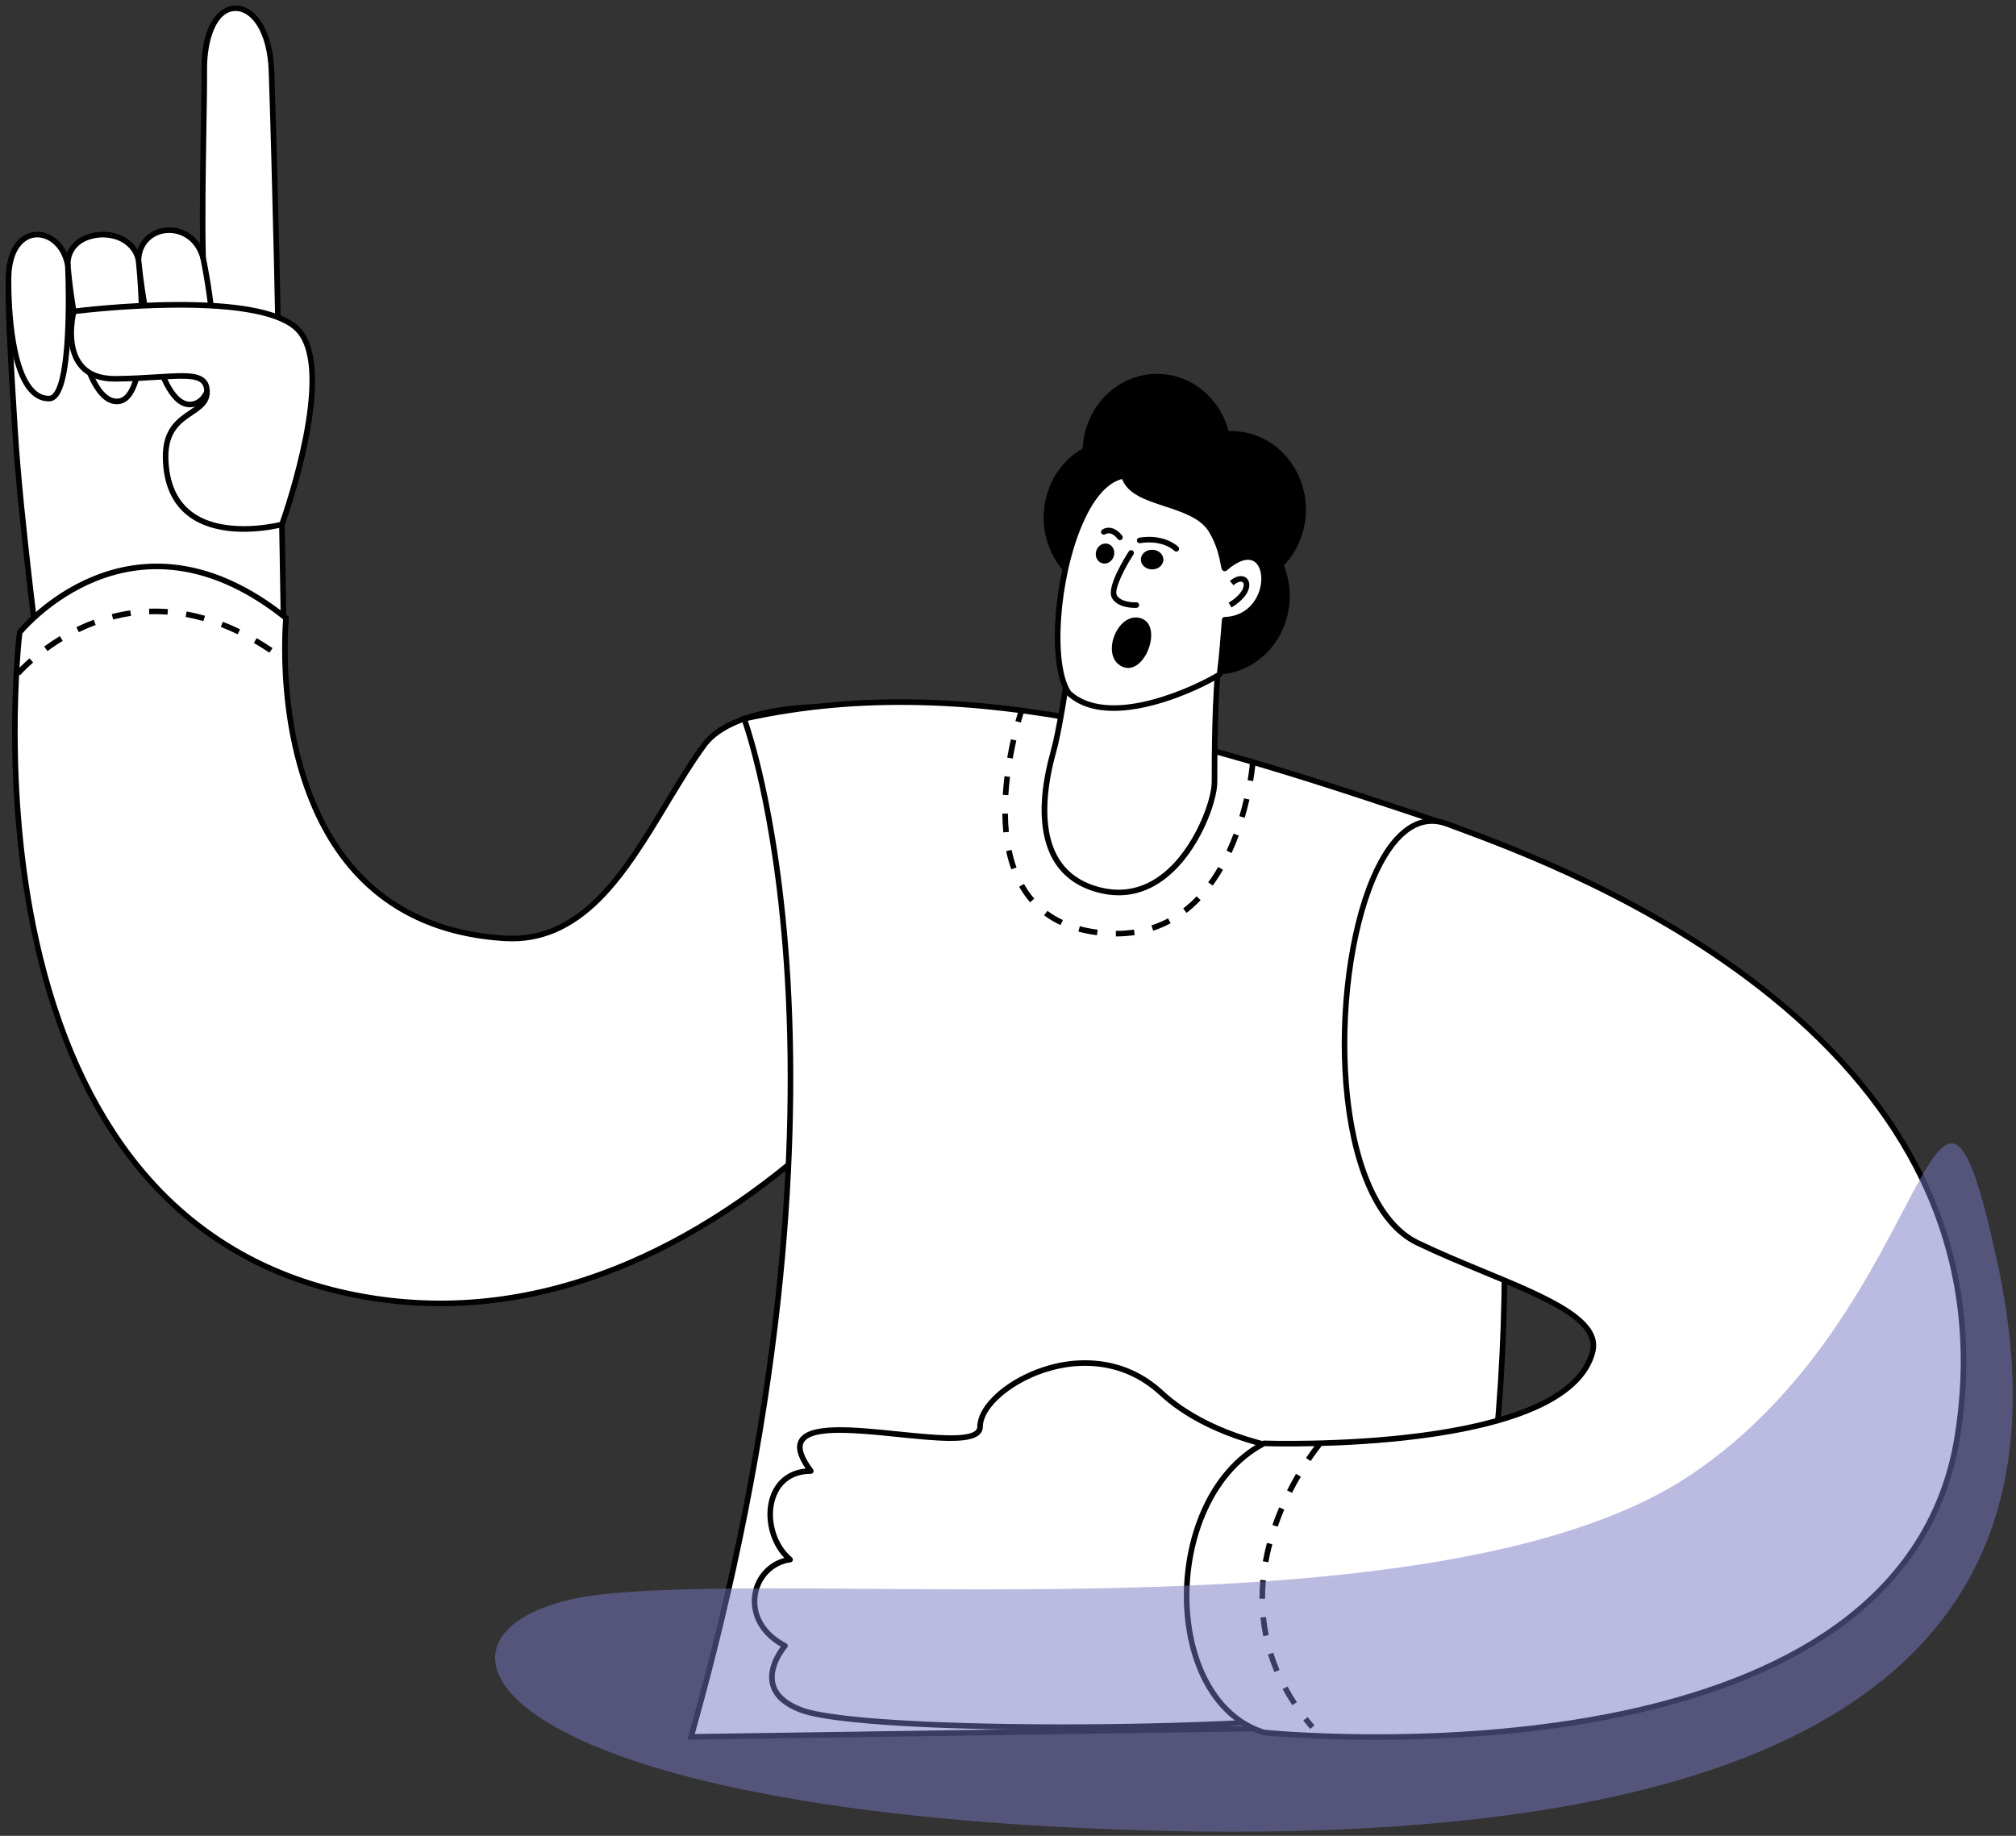
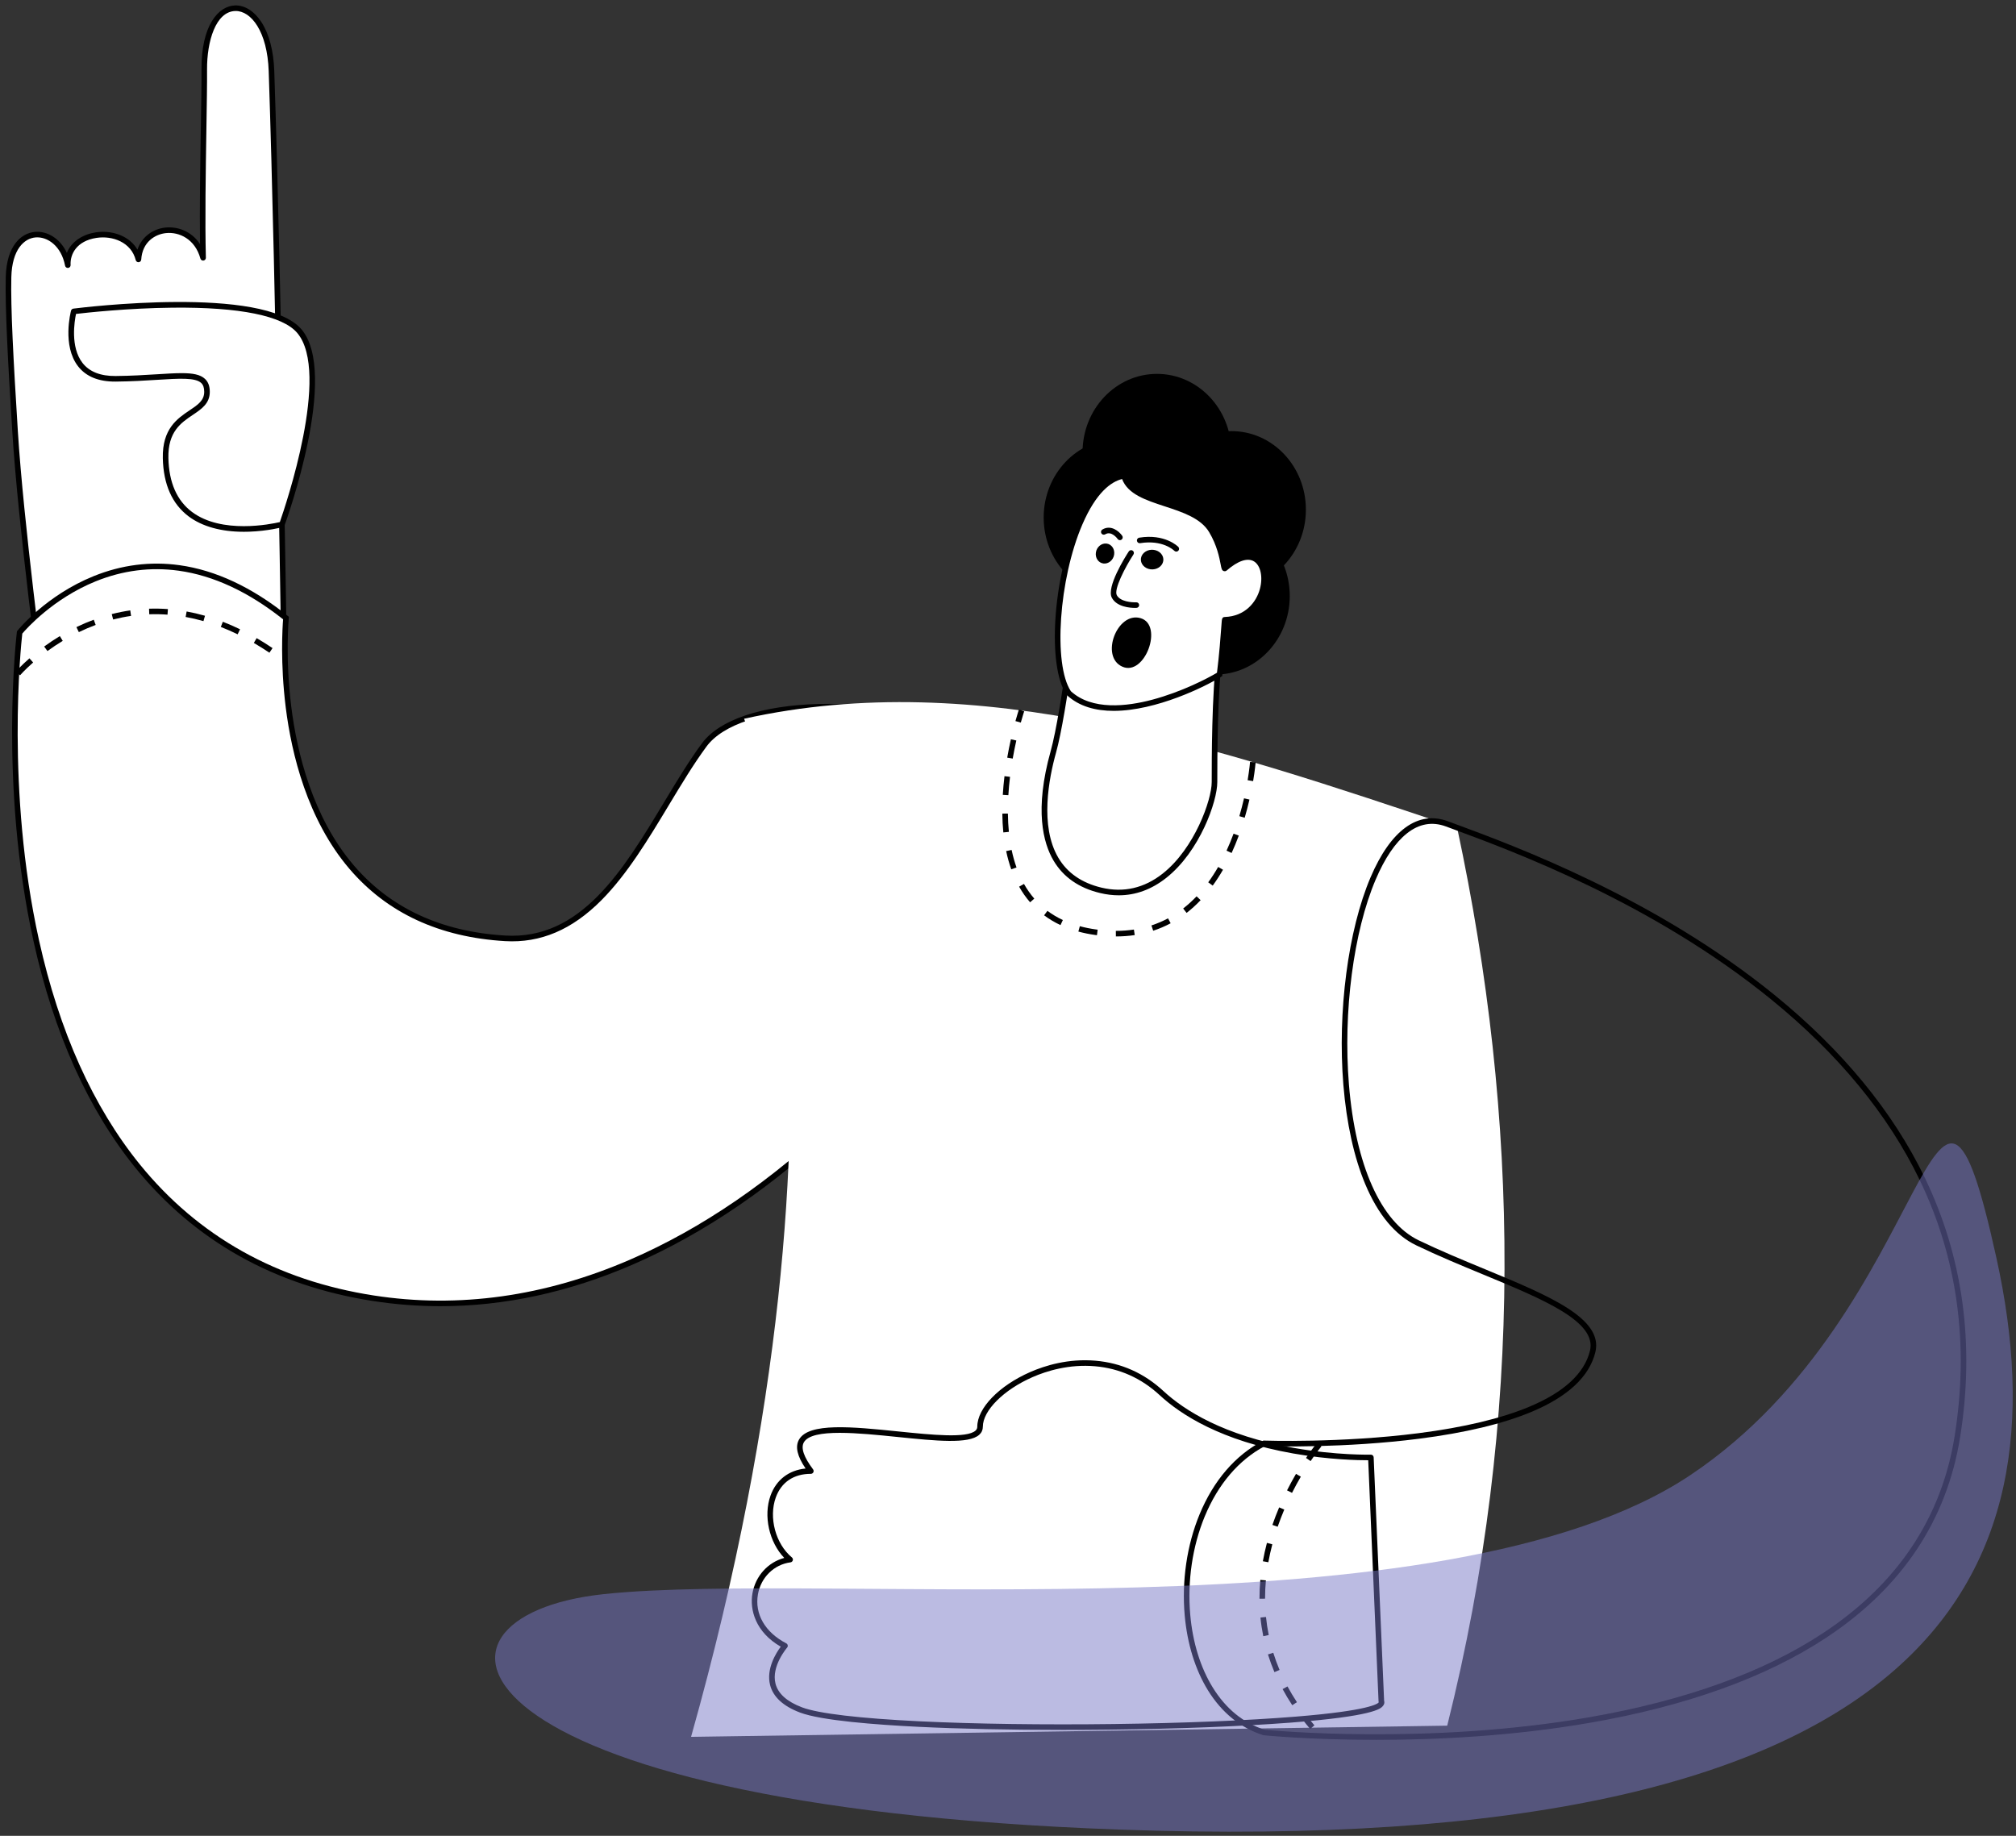
<svg xmlns="http://www.w3.org/2000/svg" width="224" height="204" viewBox="0 0 224 204" fill="none">
  <rect x="0" y="0" width="224" height="204" fill="#333333" stroke="none" />
  <path d="M17.647 77.433L31.67 79.91C31.67 79.91 31.035 33.505 30.166 7.9C29.859 -1.157 22.631 -1.614 22.697 7.722C22.726 11.856 22.394 22.172 22.566 28.646C21.378 24.323 15.637 24.726 15.383 28.827C14.347 24.72 7.304 25.423 7.537 29.464C6.678 24.995 1.098 24.436 0.95 30.801C0.874 34.069 1.145 39.486 1.678 47.97C2.34 58.533 4.807 76.982 4.807 76.982L15.456 85.811C15.456 85.811 16.593 82.562 17.647 77.433Z" fill="white" />
  <path d="M15.455 86.121C15.384 86.121 15.314 86.096 15.258 86.049L4.608 77.221C4.548 77.171 4.509 77.1 4.499 77.023C4.474 76.839 2.023 58.442 1.368 47.989C0.86 39.894 0.561 34.194 0.64 30.794C0.721 27.28 2.378 25.892 3.9 25.765C5.188 25.657 6.659 26.435 7.429 28.106C7.931 26.8 9.265 26.031 10.622 25.822C11.699 25.657 12.788 25.818 13.689 26.276C14.376 26.625 14.911 27.123 15.274 27.743C15.776 26.224 17.102 25.418 18.377 25.286C19.73 25.146 21.28 25.689 22.225 27.125C22.169 23.235 22.249 18.368 22.314 14.362C22.359 11.622 22.397 9.255 22.387 7.724C22.352 2.859 24.249 0.642 26.144 0.603C27.22 0.58 28.286 1.266 29.065 2.484C29.912 3.809 30.4 5.678 30.475 7.889C31.334 33.205 31.972 79.442 31.979 79.906C31.98 79.998 31.94 80.086 31.869 80.146C31.799 80.206 31.706 80.231 31.615 80.215L17.888 77.79C16.859 82.712 15.759 85.881 15.748 85.913C15.714 86.009 15.636 86.082 15.538 86.109C15.511 86.117 15.483 86.121 15.455 86.121ZM5.097 76.821L15.304 85.283C15.64 84.244 16.521 81.368 17.343 77.371C17.376 77.206 17.535 77.099 17.7 77.128L31.354 79.54C31.291 75.068 30.673 32.007 29.856 7.911C29.705 3.473 27.883 1.188 26.157 1.222C23.961 1.267 22.984 4.622 23.006 7.72C23.017 9.258 22.978 11.628 22.933 14.373C22.859 18.917 22.767 24.573 22.875 28.638C22.879 28.795 22.766 28.93 22.611 28.953C22.456 28.976 22.308 28.88 22.267 28.729C21.672 26.564 19.916 25.749 18.441 25.902C17.249 26.026 15.814 26.871 15.692 28.847C15.682 28.999 15.563 29.122 15.411 29.136C15.259 29.15 15.12 29.051 15.082 28.903C14.582 26.919 12.507 26.16 10.716 26.435C8.488 26.777 7.777 28.271 7.845 29.447C7.854 29.609 7.736 29.752 7.574 29.772C7.411 29.791 7.262 29.683 7.231 29.523C6.808 27.317 5.261 26.273 3.952 26.382C2.697 26.487 1.331 27.705 1.259 30.809C1.18 34.186 1.479 39.871 1.986 47.95C2.612 57.938 4.884 75.21 5.097 76.821Z" fill="black" />
  <path d="M115.879 90.819C113.922 102.676 82.497 150.609 41.479 144.261C-5.999 136.913 2.18 70.276 2.18 70.276C2.18 70.276 14.576 54.888 31.778 68.681C31.778 68.681 28.438 102.628 56.123 104.269C67.398 104.937 72.124 91.089 78.247 82.776C84.371 74.463 117.836 78.963 115.879 90.819Z" fill="white" />
  <path d="M48.939 145.146C46.429 145.146 43.926 144.953 41.432 144.567C30.525 142.879 21.655 137.909 15.069 129.796C9.81 123.317 5.992 114.833 3.723 104.58C-0.133 87.152 1.853 70.406 1.873 70.239L1.884 70.151L1.939 70.082C2.068 69.922 5.149 66.148 10.413 64.019C13.511 62.766 16.717 62.357 19.939 62.804C23.956 63.361 28.005 65.257 31.973 68.439L32.103 68.544L32.087 68.711C32.083 68.754 31.676 73.043 32.366 78.552C33 83.618 34.718 90.784 39.302 96.151C43.368 100.911 49.034 103.538 56.142 103.96C64.565 104.458 69.246 96.688 73.771 89.172C75.197 86.805 76.543 84.568 77.999 82.593C79.927 79.975 84.674 78.383 91.025 78.225C96.99 78.077 103.432 79.203 108.256 81.238C113.995 83.659 116.811 87.08 116.186 90.87C115.197 96.86 106.777 111.912 93.542 124.591C86.125 131.696 78.291 137.062 70.257 140.541C63.178 143.606 56.035 145.146 48.939 145.146ZM2.477 70.404C2.326 71.748 0.64 87.794 4.331 104.461C6.581 114.616 10.357 123.01 15.555 129.412C22.04 137.398 30.778 142.291 41.527 143.955C50.954 145.414 60.537 144.074 70.011 139.972C77.977 136.523 85.75 131.198 93.113 124.143C106.252 111.557 114.6 96.674 115.574 90.769C115.907 88.754 115.367 84.911 108.015 81.809C103.268 79.806 96.922 78.697 91.04 78.845C84.882 78.998 80.311 80.498 78.497 82.96C77.059 84.913 75.72 87.137 74.302 89.491C72.04 93.247 69.702 97.131 66.838 100.019C63.563 103.321 60.053 104.812 56.106 104.578C48.821 104.146 43.009 101.446 38.829 96.551C34.144 91.064 32.393 83.767 31.749 78.613C31.13 73.658 31.388 69.673 31.456 68.82C27.618 65.771 23.715 63.954 19.854 63.418C16.74 62.986 13.642 63.381 10.645 64.593C5.906 66.51 2.916 69.887 2.477 70.404Z" fill="black" />
  <path d="M2.232 75.035L1.762 74.632C1.783 74.607 2.302 74.004 3.272 73.153L3.681 73.618C2.747 74.438 2.237 75.029 2.232 75.035ZM29.935 72.531C29.362 72.144 28.779 71.779 28.204 71.445L28.516 70.909C29.102 71.25 29.697 71.623 30.282 72.017L29.935 72.531ZM5.273 72.344L4.907 71.844C5.471 71.432 6.057 71.042 6.65 70.684L6.97 71.215C6.393 71.563 5.822 71.943 5.273 72.344ZM26.404 70.484C25.784 70.183 25.156 69.908 24.536 69.668L24.759 69.091C25.395 69.337 26.039 69.618 26.674 69.927L26.404 70.484ZM8.76 70.243L8.49 69.686C9.122 69.379 9.77 69.103 10.417 68.864L10.631 69.445C10.004 69.677 9.374 69.945 8.76 70.243ZM22.607 69.019C21.949 68.832 21.283 68.676 20.627 68.557L20.737 67.948C21.414 68.07 22.1 68.23 22.777 68.424L22.607 69.019ZM12.571 68.839L12.417 68.239C13.095 68.065 13.787 67.927 14.473 67.827L14.562 68.44C13.898 68.537 13.228 68.671 12.571 68.839ZM18.612 68.3C17.937 68.25 17.255 68.236 16.583 68.259L16.561 67.64C17.256 67.616 17.961 67.63 18.658 67.682L18.612 68.3Z" fill="black" />
-   <path d="M21.094 45.258C20.619 45.258 20.159 45.09 19.723 44.754C17.961 43.4 16.795 39.381 16.071 35.721C16.071 39.131 15.733 42.81 14.42 44.246C14.002 44.704 13.503 44.928 12.936 44.916C11.021 44.872 9.478 42.23 8.351 37.065C8.185 36.305 8.041 35.544 7.915 34.813C7.909 35.178 7.901 35.551 7.889 35.926C7.748 40.463 7.223 43.244 6.329 44.19C6.073 44.46 5.781 44.599 5.462 44.601C5.454 44.601 5.446 44.601 5.439 44.601C4.666 44.601 3.971 44.292 3.372 43.683C0.431 40.693 0.629 31.197 0.639 30.794C0.643 30.623 0.786 30.489 0.956 30.492C1.127 30.496 1.262 30.638 1.258 30.809C1.256 30.905 1.056 40.445 3.813 43.249C4.303 43.747 4.835 43.987 5.457 43.982C5.603 43.981 5.741 43.909 5.879 43.764C7.467 42.084 7.39 32.883 7.226 29.479C7.218 29.31 7.347 29.166 7.516 29.155C7.684 29.146 7.831 29.271 7.844 29.44C8.166 33.547 9.712 44.222 12.95 44.297C13.335 44.306 13.667 44.153 13.963 43.828C14.967 42.73 15.48 39.807 15.447 35.374C15.429 32.951 15.248 30.684 15.146 29.575C15.103 29.176 15.08 28.922 15.074 28.855C15.059 28.686 15.182 28.536 15.351 28.519C15.519 28.502 15.671 28.624 15.69 28.793C15.697 28.858 15.725 29.11 15.763 29.506C15.888 30.66 16.184 33.082 16.692 35.644C17.609 40.273 18.788 43.254 20.101 44.264C20.507 44.576 20.913 44.691 21.343 44.617C21.805 44.538 22.18 44.275 22.491 43.814C24.757 40.46 22.287 28.829 22.262 28.712C22.226 28.544 22.333 28.38 22.5 28.344C22.667 28.308 22.832 28.414 22.868 28.581C22.973 29.07 25.417 40.589 23.005 44.161C22.6 44.76 22.076 45.12 21.448 45.228C21.329 45.248 21.211 45.258 21.094 45.258Z" fill="black" />
  <path d="M33.263 36.798C29.155 31.944 8.194 34.602 8.194 34.602C8.194 34.602 6.201 42.153 12.845 42.093C19.488 42.032 23.002 40.831 23.002 43.545C23.002 46.26 18.283 45.597 18.402 50.915C18.644 61.666 31.328 58.276 31.328 58.276C31.328 58.276 37.371 41.652 33.263 36.798Z" fill="white" />
  <path d="M27.097 59.093C24.571 59.093 22.458 58.505 20.961 57.382C19.122 56.003 18.157 53.83 18.091 50.922C18.018 47.641 19.712 46.504 21.074 45.591C21.977 44.985 22.691 44.506 22.691 43.545C22.691 43.087 22.584 42.773 22.355 42.557C21.701 41.943 19.933 42.054 17.485 42.207C16.142 42.291 14.618 42.386 12.846 42.402C10.967 42.419 9.565 41.849 8.676 40.706C6.894 38.414 7.852 34.68 7.894 34.522C7.926 34.4 8.029 34.31 8.154 34.294C9.017 34.185 29.33 31.672 33.499 36.597C37.675 41.532 31.867 57.697 31.618 58.382C31.584 58.477 31.505 58.55 31.407 58.576C31.34 58.593 29.753 59.012 27.671 59.083C27.477 59.09 27.286 59.093 27.097 59.093ZM20.182 41.465C21.41 41.465 22.254 41.613 22.779 42.106C23.137 42.442 23.31 42.913 23.31 43.545C23.31 44.837 22.392 45.453 21.419 46.106C20.119 46.978 18.645 47.966 18.711 50.908C18.772 53.615 19.653 55.626 21.331 56.886C24.638 59.368 30.1 58.246 31.091 58.015C31.685 56.324 36.764 41.415 33.026 36.997C31.408 35.085 26.623 34.114 19.191 34.189C14.169 34.239 9.488 34.76 8.447 34.883C8.28 35.669 7.792 38.561 9.167 40.328C9.93 41.308 11.166 41.798 12.841 41.783C14.596 41.767 16.111 41.672 17.447 41.589C18.515 41.522 19.422 41.465 20.182 41.465Z" fill="black" />
  <path d="M161.909 92.002C135.031 82.981 108.865 74.068 82.679 79.867C82.679 79.867 97.539 119.338 76.785 193.001L160.802 191.758C169.424 157.301 168.789 124.196 161.909 92.002Z" fill="white" />
-   <path d="M76.375 193.316L76.487 192.917C81.217 176.131 84.469 159.745 86.154 144.213C87.502 131.792 87.856 119.887 87.206 108.828C86.628 98.995 85.347 91.667 84.374 87.251C83.323 82.477 82.399 80 82.389 79.976L82.263 79.641L82.612 79.564C88.88 78.176 95.275 77.578 102.16 77.734C108.304 77.873 114.711 78.616 121.746 80.004C134.823 82.583 147.683 86.9 161.298 91.47L162.175 91.765L162.212 91.937C165.763 108.555 167.535 125.073 167.479 141.032C167.418 158.075 165.273 175.167 161.103 191.833L161.045 192.064L76.375 193.316ZM83.088 80.094C83.374 80.928 84.139 83.302 84.98 87.118C85.957 91.556 87.244 98.918 87.825 108.792C88.476 119.885 88.121 131.825 86.77 144.28C85.095 159.722 81.874 176.006 77.196 192.685L160.56 191.451C164.68 174.907 166.8 157.944 166.86 141.03C166.916 125.17 165.161 108.756 161.644 92.24L161.101 92.057C147.505 87.494 134.664 83.183 121.627 80.611C114.626 79.231 108.254 78.492 102.146 78.353C95.436 78.201 89.197 78.77 83.088 80.094Z" fill="black" />
  <path d="M118.864 73.173C118.966 73.218 119.07 73.262 119.174 73.305C120.831 74.336 122.657 74.887 124.653 74.958C127.263 75.141 129.744 74.661 132.094 73.518L135.574 72.359C134.99 76.228 134.945 83.118 134.945 86.909C134.945 89.831 130.732 100.944 122.306 98.934C113.88 96.925 116.075 86.997 117.04 83.55C117.707 81.166 118.476 76.101 118.864 73.173Z" fill="white" />
  <path d="M124.306 99.487C123.629 99.487 122.938 99.403 122.234 99.235C119.877 98.674 118.134 97.457 117.052 95.618C115.905 93.668 114.919 89.977 116.741 83.466C117.367 81.23 118.11 76.501 118.556 73.132L118.61 72.722L118.989 72.889C119.088 72.934 119.189 72.977 119.291 73.018L119.337 73.042C120.94 74.04 122.732 74.58 124.663 74.648L124.674 74.649C127.218 74.827 129.668 74.353 131.959 73.239L131.996 73.224L135.955 71.905L135.88 72.405C135.255 76.548 135.255 84.346 135.255 86.909C135.255 89.06 133.305 94.613 129.578 97.556C127.95 98.841 126.183 99.487 124.306 99.487ZM119.114 73.632C118.661 76.985 117.947 81.457 117.338 83.633C116.541 86.481 115.514 91.783 117.586 95.304C118.579 96.991 120.191 98.111 122.377 98.633C124.843 99.221 127.136 98.695 129.194 97.07C132.714 94.29 134.635 88.899 134.635 86.909C134.635 84.433 134.635 77.095 135.197 72.81L132.211 73.805C129.829 74.959 127.281 75.451 124.636 75.267C122.639 75.195 120.782 74.646 119.114 73.632Z" fill="black" />
  <path d="M124.236 66.233C128.804 66.233 132.508 62.326 132.508 57.507C132.508 52.687 128.804 48.781 124.236 48.781C119.667 48.781 115.964 52.687 115.964 57.507C115.964 62.326 119.667 66.233 124.236 66.233Z" fill="black" />
  <path d="M135.034 74.959C139.603 74.959 143.306 71.052 143.306 66.233C143.306 61.413 139.603 57.507 135.034 57.507C130.466 57.507 126.762 61.413 126.762 66.233C126.762 71.052 130.466 74.959 135.034 74.959Z" fill="black" />
  <path d="M136.827 65.359C141.396 65.359 145.099 61.452 145.099 56.632C145.099 51.813 141.396 47.906 136.827 47.906C132.259 47.906 128.555 51.813 128.555 56.632C128.555 61.452 132.259 65.359 136.827 65.359Z" fill="black" />
  <path d="M128.554 58.998C133.122 58.998 136.826 55.091 136.826 50.272C136.826 45.453 133.122 41.546 128.554 41.546C123.985 41.546 120.282 45.453 120.282 50.272C120.282 55.091 123.985 58.998 128.554 58.998Z" fill="black" />
  <path d="M124.884 52.872C125.814 56.253 132.584 55.569 134.613 58.97C135.971 61.247 135.906 63.328 136.104 63.156C141.589 58.384 142.218 68.678 136.081 68.87C136.045 68.872 135.909 71.771 135.509 74.942C133.495 76.205 123.357 81.284 118.751 77.014C115.678 72.493 118.561 53.889 124.884 52.872Z" fill="white" />
  <path d="M123.741 78.993C121.76 78.993 119.915 78.516 118.54 77.242L118.514 77.218L118.494 77.189C116.355 74.04 116.959 64.374 119.692 58.036C121.099 54.773 122.878 52.881 124.834 52.566L125.108 52.522L125.182 52.789C125.616 54.369 127.558 55.005 129.614 55.678C131.689 56.358 133.835 57.061 134.879 58.812C135.813 60.378 136.098 61.877 136.236 62.597C136.238 62.611 136.241 62.624 136.244 62.638C138.032 61.23 139.151 61.537 139.673 61.865C140.643 62.472 141.019 64.011 140.587 65.607C140.15 67.222 138.813 68.972 136.359 69.165C136.348 69.302 136.334 69.485 136.32 69.684C136.24 70.775 136.091 72.807 135.816 74.981L135.798 75.126L135.674 75.204C133.958 76.281 128.465 78.993 123.741 78.993ZM118.987 76.811C121.329 78.952 125.19 78.507 128.022 77.754C131.321 76.877 134.216 75.362 135.22 74.756C135.481 72.654 135.625 70.7 135.702 69.639C135.721 69.388 135.735 69.189 135.747 69.053C135.766 68.827 135.787 68.57 136.071 68.561C138.358 68.49 139.595 66.905 139.989 65.445C140.344 64.131 140.073 62.846 139.345 62.39C138.637 61.947 137.558 62.302 136.307 63.39C136.213 63.472 136.088 63.498 135.973 63.458C135.755 63.383 135.718 63.187 135.628 62.713C135.487 61.975 135.225 60.601 134.347 59.129C133.422 57.578 131.388 56.911 129.421 56.267C127.314 55.577 125.318 54.923 124.675 53.23C123.476 53.529 121.813 54.682 120.261 58.282C117.653 64.329 117.004 73.826 118.987 76.811Z" fill="black" />
  <path d="M126.775 62.023C126.677 62.619 127.151 63.174 127.835 63.262C128.518 63.35 129.153 62.938 129.251 62.341C129.35 61.744 128.876 61.189 128.192 61.101C127.508 61.013 126.874 61.426 126.775 62.023Z" fill="black" />
  <path d="M121.766 61.381C121.668 61.992 122.043 62.545 122.602 62.616C123.162 62.686 123.695 62.248 123.793 61.637C123.89 61.026 123.516 60.473 122.956 60.403C122.397 60.332 121.864 60.77 121.766 61.381Z" fill="black" />
  <path d="M130.701 60.985C130.701 60.985 129.346 59.614 126.634 60.051L130.701 60.985Z" fill="white" />
  <path d="M130.7 61.295C130.62 61.295 130.541 61.264 130.48 61.204C130.426 61.15 129.185 59.954 126.682 60.358C126.513 60.385 126.354 60.27 126.327 60.101C126.3 59.932 126.415 59.773 126.583 59.746C129.421 59.288 130.86 60.707 130.92 60.768C131.041 60.889 131.039 61.086 130.918 61.206C130.857 61.265 130.779 61.295 130.7 61.295Z" fill="black" />
  <path d="M124.437 59.713C124.437 59.713 123.605 58.528 122.643 59.109L124.437 59.713Z" fill="white" />
  <path d="M124.437 60.023C124.339 60.023 124.244 59.977 124.183 59.892C124.155 59.851 123.502 58.951 122.803 59.374C122.656 59.462 122.466 59.415 122.377 59.269C122.289 59.122 122.336 58.932 122.482 58.844C123.439 58.266 124.344 59.043 124.69 59.535C124.788 59.675 124.754 59.868 124.614 59.966C124.56 60.005 124.498 60.023 124.437 60.023Z" fill="black" />
  <path d="M136.853 64.798C138.504 63.373 139.615 65.462 136.675 67.238L136.853 64.798Z" fill="white" />
-   <path d="M136.835 67.503L136.514 66.973C137.807 66.192 138.225 65.393 138.191 64.946C138.184 64.846 138.147 64.715 138.019 64.662C137.844 64.59 137.5 64.649 137.055 65.033L136.651 64.564C137.217 64.075 137.802 63.902 138.255 64.089C138.578 64.222 138.78 64.517 138.809 64.899C138.873 65.744 138.135 66.718 136.835 67.503Z" fill="black" />
  <path d="M126.115 67.551C125.603 67.551 124.071 67.46 123.532 66.407C122.928 65.228 124.998 61.925 125.419 61.275C125.512 61.132 125.704 61.091 125.848 61.184C125.991 61.276 126.032 61.468 125.939 61.612C124.973 63.104 123.759 65.491 124.084 66.125C124.46 66.861 125.772 66.954 126.246 66.929C126.416 66.92 126.563 67.05 126.572 67.221C126.582 67.392 126.451 67.538 126.281 67.547C126.268 67.548 126.208 67.551 126.115 67.551Z" fill="black" />
  <path d="M126.727 68.69C129.32 69.447 127.202 75.198 124.701 74.08C122.199 72.961 124.134 67.933 126.727 68.69Z" fill="black" />
  <path d="M123.989 104.059C123.988 104.059 123.988 104.059 123.988 104.059L123.982 103.44C123.982 103.44 123.983 103.44 123.983 103.44C124.672 103.44 125.345 103.391 125.989 103.294L126.081 103.907C125.407 104.008 124.703 104.059 123.989 104.059ZM121.884 103.922C121.825 103.914 121.765 103.906 121.706 103.898C121.049 103.808 120.414 103.68 119.819 103.518L119.981 102.921C120.551 103.075 121.16 103.198 121.79 103.284C121.848 103.292 121.905 103.3 121.962 103.307L121.884 103.922ZM128.132 103.424L127.939 102.835C128.574 102.627 129.193 102.363 129.781 102.048L130.073 102.594C129.454 102.926 128.801 103.205 128.132 103.424ZM117.832 102.797C117.179 102.492 116.566 102.126 116.01 101.711L116.381 101.215C116.903 101.605 117.48 101.948 118.095 102.236L117.832 102.797ZM131.843 101.444L131.463 100.954C131.98 100.553 132.482 100.098 132.954 99.6L133.403 100.027C132.909 100.547 132.384 101.023 131.843 101.444ZM114.454 100.264C114 99.74 113.59 99.156 113.235 98.527L113.775 98.223C114.109 98.816 114.495 99.366 114.922 99.858L114.454 100.264ZM134.747 98.409L134.247 98.044C134.633 97.515 135.004 96.941 135.351 96.338L135.888 96.647C135.53 97.269 135.146 97.862 134.747 98.409ZM112.363 96.601C112.136 95.967 111.945 95.285 111.796 94.574L112.403 94.447C112.546 95.13 112.729 95.785 112.946 96.393L112.363 96.601ZM136.846 94.785L136.283 94.526C136.559 93.925 136.822 93.29 137.063 92.637L137.644 92.852C137.397 93.519 137.129 94.17 136.846 94.785ZM111.481 92.5C111.415 91.833 111.378 91.13 111.369 90.411L111.989 90.404C111.997 91.105 112.033 91.789 112.098 92.439L111.481 92.5ZM138.3 90.869L137.706 90.694C137.896 90.049 138.07 89.382 138.224 88.71L138.828 88.849C138.671 89.532 138.493 90.212 138.3 90.869ZM112.04 88.361L111.421 88.325C111.461 87.651 111.525 86.953 111.61 86.249L112.225 86.323C112.141 87.015 112.079 87.701 112.04 88.361ZM139.236 86.8L138.625 86.697C138.833 85.463 138.895 84.673 138.895 84.665L139.513 84.712C139.511 84.745 139.449 85.535 139.236 86.8ZM112.524 84.295L111.914 84.189C112.031 83.514 112.168 82.828 112.321 82.148L112.925 82.284C112.775 82.953 112.64 83.63 112.524 84.295ZM113.424 80.294L112.827 80.128C113.048 79.33 113.204 78.869 113.211 78.85L113.797 79.048C113.796 79.053 113.64 79.514 113.424 80.294Z" fill="black" />
  <path d="M152.321 161.953C152.321 161.953 137.223 162.351 129.065 154.805C120.906 147.259 108.897 154.259 108.897 158.536C108.897 162.814 83.041 154.095 90.094 163.464C84.693 163.464 84.406 170.497 87.792 173.303C83.544 173.865 81.82 180.08 87.221 182.886C87.221 182.886 82.98 187.733 89.001 190.011C97.18 193.106 154.943 192.195 153.483 189.052L152.321 161.953Z" fill="white" />
  <path d="M118.101 192.232C112.227 192.232 106.641 192.113 101.997 191.884C97.318 191.654 91.245 191.192 88.891 190.301C87.015 189.591 85.895 188.557 85.563 187.228C85.115 185.439 86.236 183.671 86.75 182.981C83.955 181.376 83.283 178.892 83.605 177.058C83.945 175.12 85.331 173.603 87.139 173.118C85.469 171.377 84.798 168.459 85.617 166.187C86.248 164.438 87.65 163.366 89.511 163.183C88.576 161.808 88.337 160.755 88.778 159.973C89.862 158.05 94.71 158.544 99.842 159.067C103.572 159.448 107.429 159.841 108.391 158.972C108.524 158.851 108.587 158.713 108.587 158.536C108.587 156.475 111.009 153.976 114.478 152.46C116.12 151.742 118.711 150.942 121.73 151.204C124.584 151.452 127.123 152.587 129.274 154.578C131.568 156.699 135.949 159.519 143.792 160.901C148.503 161.731 152.274 161.644 152.312 161.643C152.315 161.643 152.317 161.643 152.32 161.643C152.485 161.643 152.622 161.773 152.629 161.939L153.79 188.987C153.859 189.197 153.805 189.418 153.634 189.601C153.378 189.877 152.598 190.715 143.351 191.425C137.942 191.839 130.772 192.116 123.162 192.203C121.462 192.223 119.769 192.232 118.101 192.232ZM93.305 159.22C91.309 159.22 89.768 159.478 89.317 160.277C88.966 160.899 89.311 161.909 90.341 163.278C90.412 163.372 90.424 163.498 90.371 163.603C90.319 163.708 90.212 163.774 90.094 163.774C88.193 163.774 86.81 164.706 86.2 166.398C85.393 168.636 86.179 171.564 87.989 173.065C88.084 173.143 88.123 173.27 88.089 173.389C88.055 173.507 87.954 173.594 87.832 173.61C86 173.852 84.546 175.281 84.215 177.165C83.832 179.352 85.008 181.388 87.364 182.611C87.448 182.655 87.508 182.735 87.525 182.828C87.543 182.922 87.517 183.018 87.454 183.09C87.436 183.11 85.68 185.153 86.165 187.08C86.446 188.2 87.437 189.088 89.11 189.722C90.938 190.413 95.492 190.951 102.28 191.278C108.358 191.57 115.985 191.676 123.755 191.577C131.47 191.478 138.649 191.186 143.971 190.755C152.216 190.087 153.101 189.309 153.195 189.165C153.182 189.133 153.175 189.099 153.173 189.065L152.024 162.265C151.028 162.268 147.695 162.217 143.698 161.514C135.699 160.106 131.21 157.212 128.854 155.032C126.805 153.138 124.391 152.058 121.676 151.821C118.788 151.57 116.303 152.339 114.727 153.028C111.528 154.426 109.206 156.743 109.206 158.536C109.206 158.891 109.072 159.192 108.806 159.432C107.64 160.485 103.997 160.114 99.779 159.684C97.576 159.459 95.229 159.22 93.305 159.22Z" fill="black" />
-   <path d="M160.771 91.549C172.034 95.737 224.784 114.106 217.484 159.661C211.051 199.806 140.452 192.517 140.452 192.517C128.982 188.932 128.982 166.378 140.452 160.388C140.452 160.388 174.14 161.597 176.961 150.188C178.13 145.459 166.802 142.586 157.5 138.106C144.122 131.662 148.767 87.085 160.771 91.549Z" fill="white" />
  <path d="M152.928 193.336C145.522 193.336 140.513 192.835 140.419 192.825L140.388 192.822L140.359 192.813C137.867 192.034 135.74 190.307 134.21 187.82C132.807 185.54 131.917 182.669 131.635 179.515C131.292 175.676 131.878 171.684 133.286 168.275C134.835 164.526 137.263 161.704 140.308 160.114L140.38 160.076L140.462 160.079C140.546 160.082 148.966 160.367 157.615 159.258C162.681 158.609 166.83 157.616 169.949 156.308C173.783 154.699 176.041 152.615 176.66 150.114C177.463 146.864 171.568 144.425 164.742 141.601C162.3 140.59 159.775 139.546 157.365 138.385C155.024 137.257 153.118 134.975 151.701 131.6C150.453 128.63 149.61 124.808 149.263 120.549C148.6 112.412 149.785 103.362 152.283 97.494C154.518 92.243 157.57 90.029 160.878 91.259C161.134 91.354 161.412 91.457 161.71 91.567C168.354 94.022 183.912 99.771 197.214 110.598C204.709 116.699 210.303 123.502 213.84 130.816C218.116 139.657 219.445 149.379 217.789 159.71C216.307 168.956 211.299 176.452 202.904 181.99C196.212 186.404 187.364 189.586 176.608 191.449C168 192.939 159.516 193.336 152.928 193.336ZM140.514 192.212C141.355 192.295 158.671 193.928 176.513 190.836C187.183 188.987 195.949 185.836 202.567 181.469C210.809 176.032 215.725 168.678 217.177 159.612C218.812 149.408 217.502 139.81 213.283 131.085C209.785 123.853 204.247 117.122 196.822 111.078C183.601 100.316 168.11 94.592 161.495 92.147C161.197 92.037 160.919 91.934 160.662 91.839C159.139 91.273 157.679 91.531 156.325 92.607C155.033 93.633 153.865 95.359 152.853 97.737C150.391 103.519 149.224 112.454 149.88 120.498C150.613 129.49 153.439 135.806 157.634 137.827C160.028 138.98 162.545 140.021 164.979 141.028C172.069 143.962 178.192 146.496 177.261 150.262C176.593 152.965 174.212 155.191 170.185 156.88C167.014 158.21 162.81 159.217 157.687 159.873C149.45 160.929 141.424 160.727 140.523 160.7C137.642 162.229 135.339 164.928 133.859 168.511C132.488 171.83 131.917 175.718 132.252 179.46C132.525 182.518 133.385 185.297 134.737 187.495C136.203 189.877 138.146 191.464 140.514 192.212Z" fill="black" />
  <path d="M145.578 192.124C145.313 191.816 145.054 191.499 144.807 191.184L145.295 190.802C145.536 191.11 145.79 191.419 146.048 191.721L145.578 192.124ZM143.585 189.489C143.198 188.902 142.836 188.298 142.511 187.695L143.056 187.401C143.373 187.988 143.725 188.576 144.102 189.148L143.585 189.489ZM141.604 185.809C141.331 185.166 141.089 184.504 140.883 183.843L141.475 183.659C141.674 184.301 141.91 184.943 142.174 185.568L141.604 185.809ZM140.363 181.814C140.225 181.134 140.119 180.437 140.05 179.743L140.666 179.681C140.734 180.355 140.836 181.031 140.97 181.69L140.363 181.814ZM139.943 177.652L139.943 177.603C139.943 176.931 139.975 176.244 140.037 175.561L140.654 175.617C140.593 176.281 140.563 176.949 140.563 177.603L140.563 177.649L139.943 177.652ZM140.927 173.598L140.317 173.488C140.438 172.814 140.591 172.128 140.77 171.448L141.369 171.606C141.194 172.27 141.045 172.94 140.927 173.598ZM141.964 169.653L141.378 169.451C141.602 168.803 141.854 168.148 142.128 167.503L142.698 167.745C142.43 168.377 142.183 169.019 141.964 169.653ZM143.558 165.889L143.005 165.611C143.315 164.994 143.65 164.378 144.001 163.778L144.536 164.09C144.191 164.679 143.863 165.284 143.558 165.889ZM145.624 162.357L145.111 162.01C145.834 160.937 146.336 160.34 146.357 160.315L146.83 160.715C146.825 160.72 146.327 161.314 145.624 162.357Z" fill="black" />
  <path opacity="0.5" d="M221.83 139.809C214.623 107.107 215.326 145.482 187.852 163.893C160.504 182.219 91.934 174.482 67.071 177.144C44.01 179.613 49.424 200.594 124.305 203.305C214.623 206.575 229.669 175.375 221.83 139.809Z" fill="#7979C6" />
</svg>